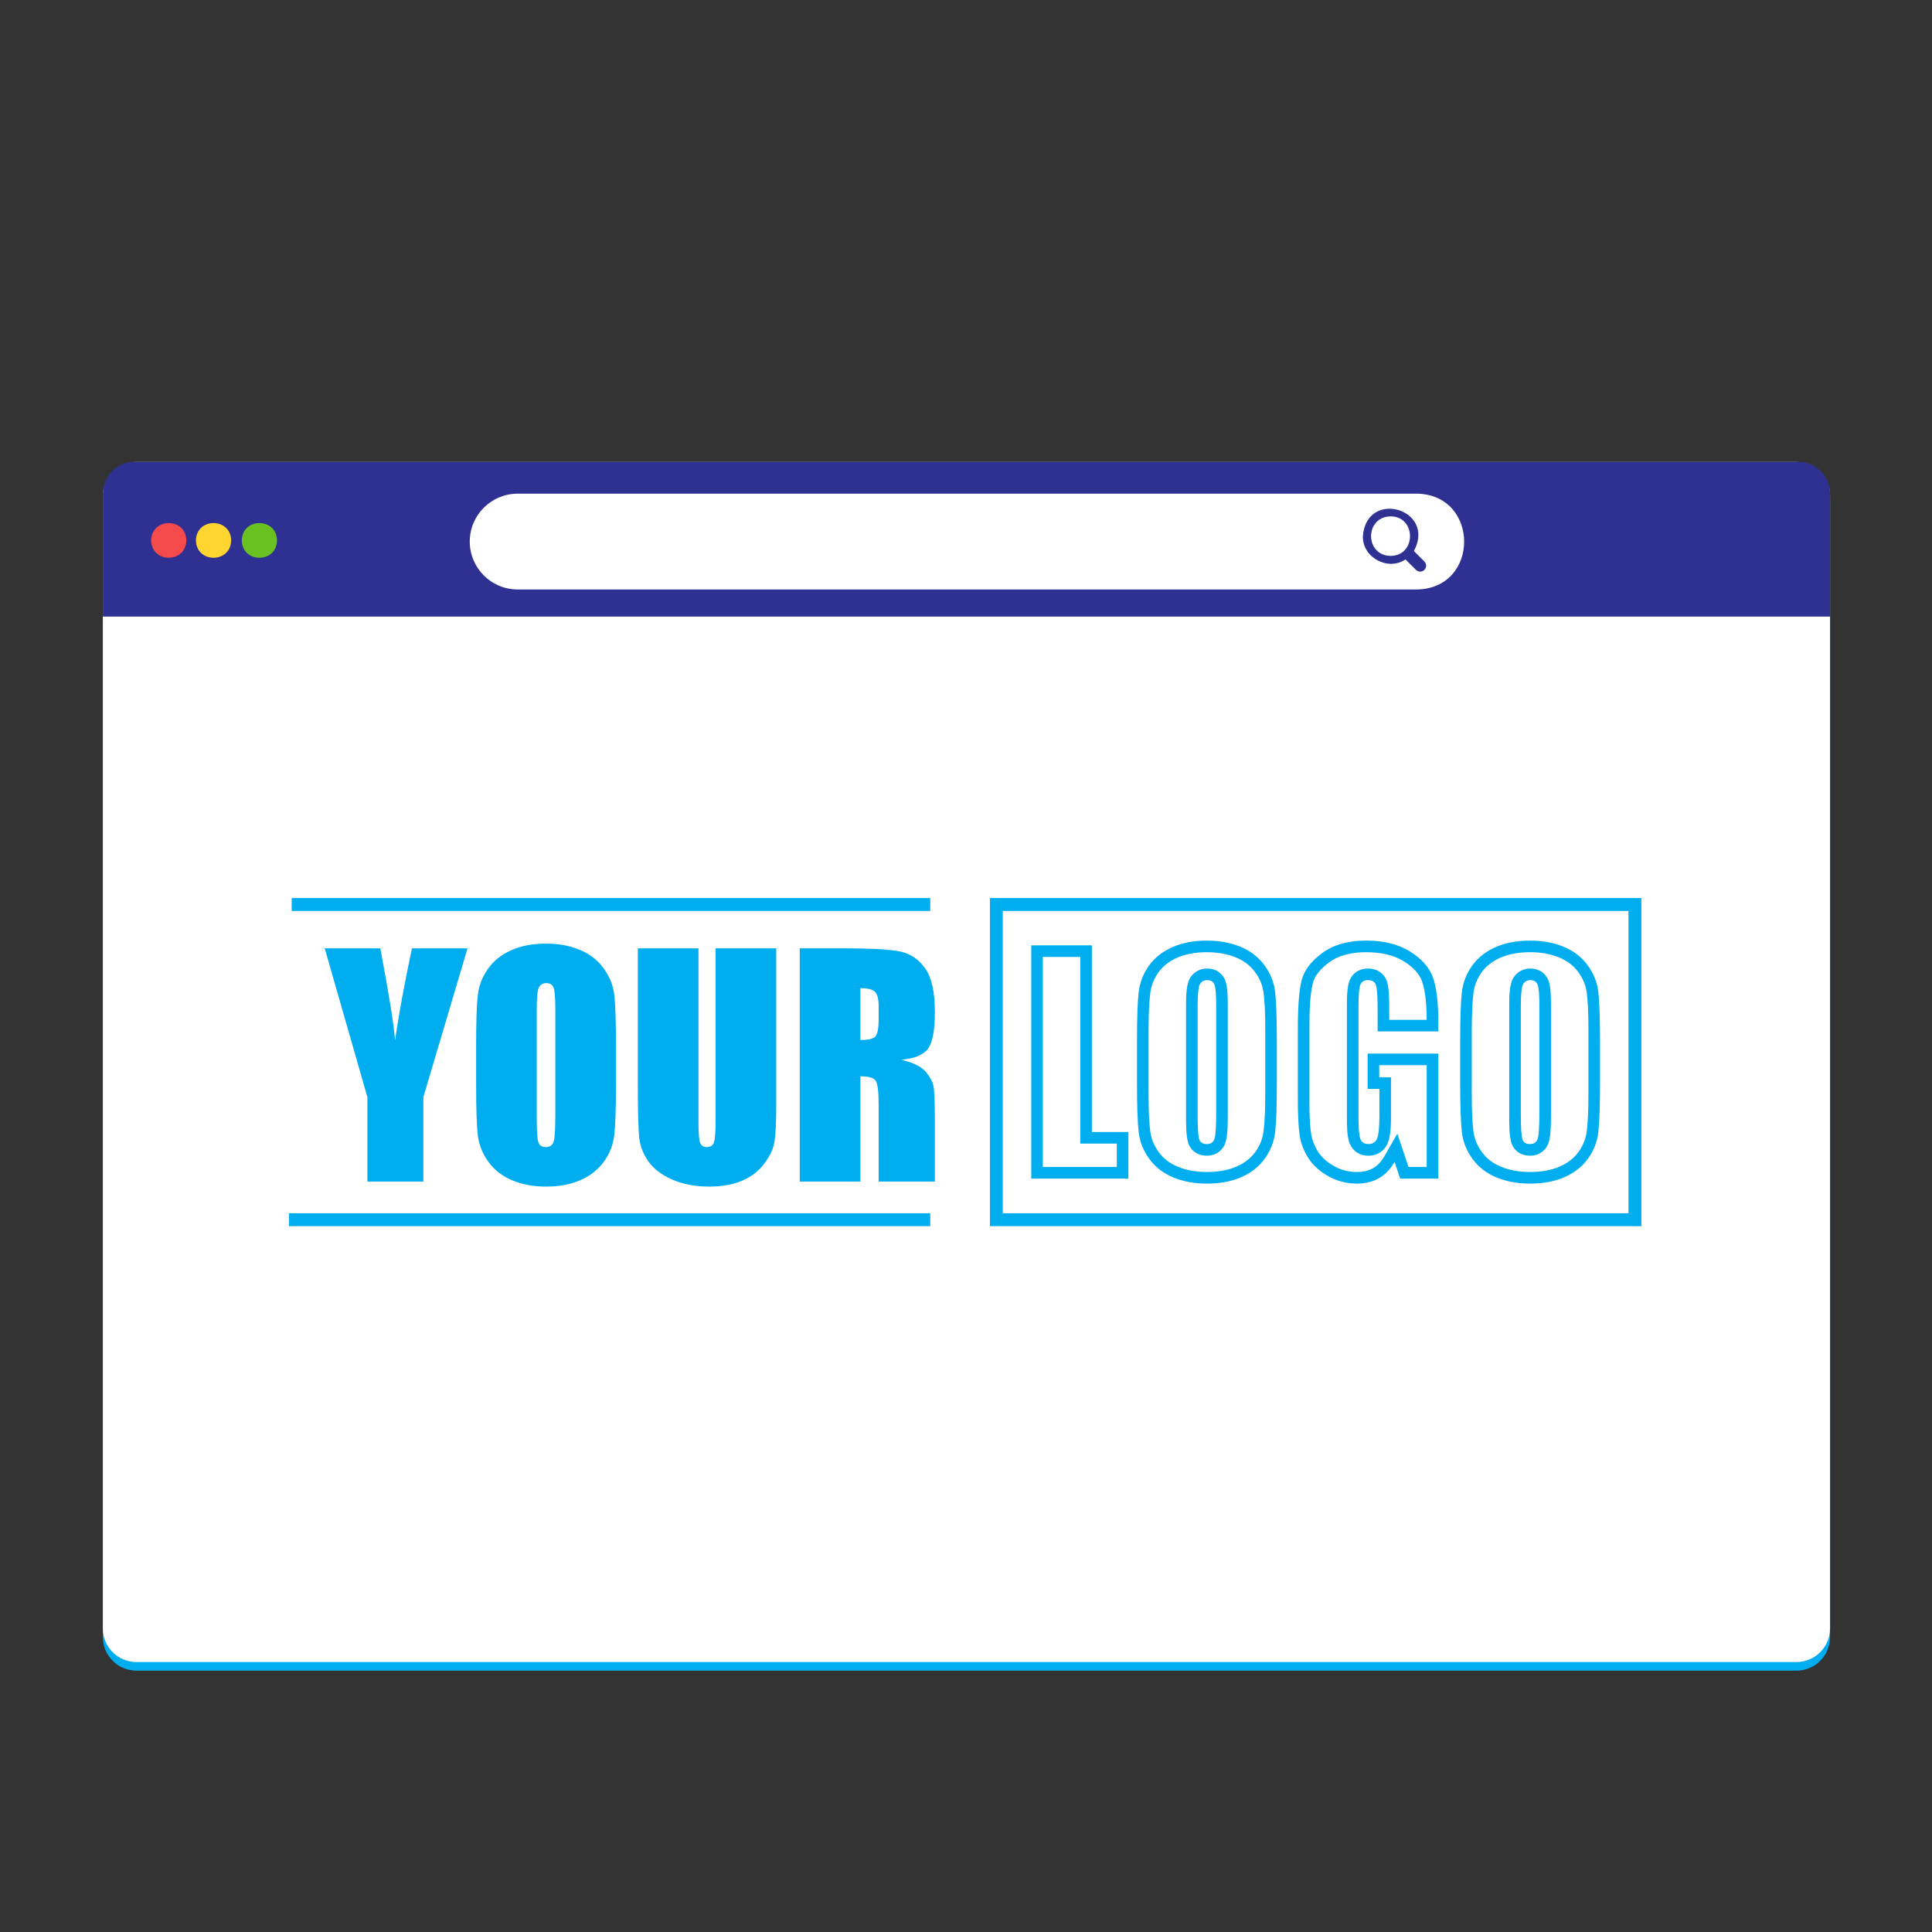
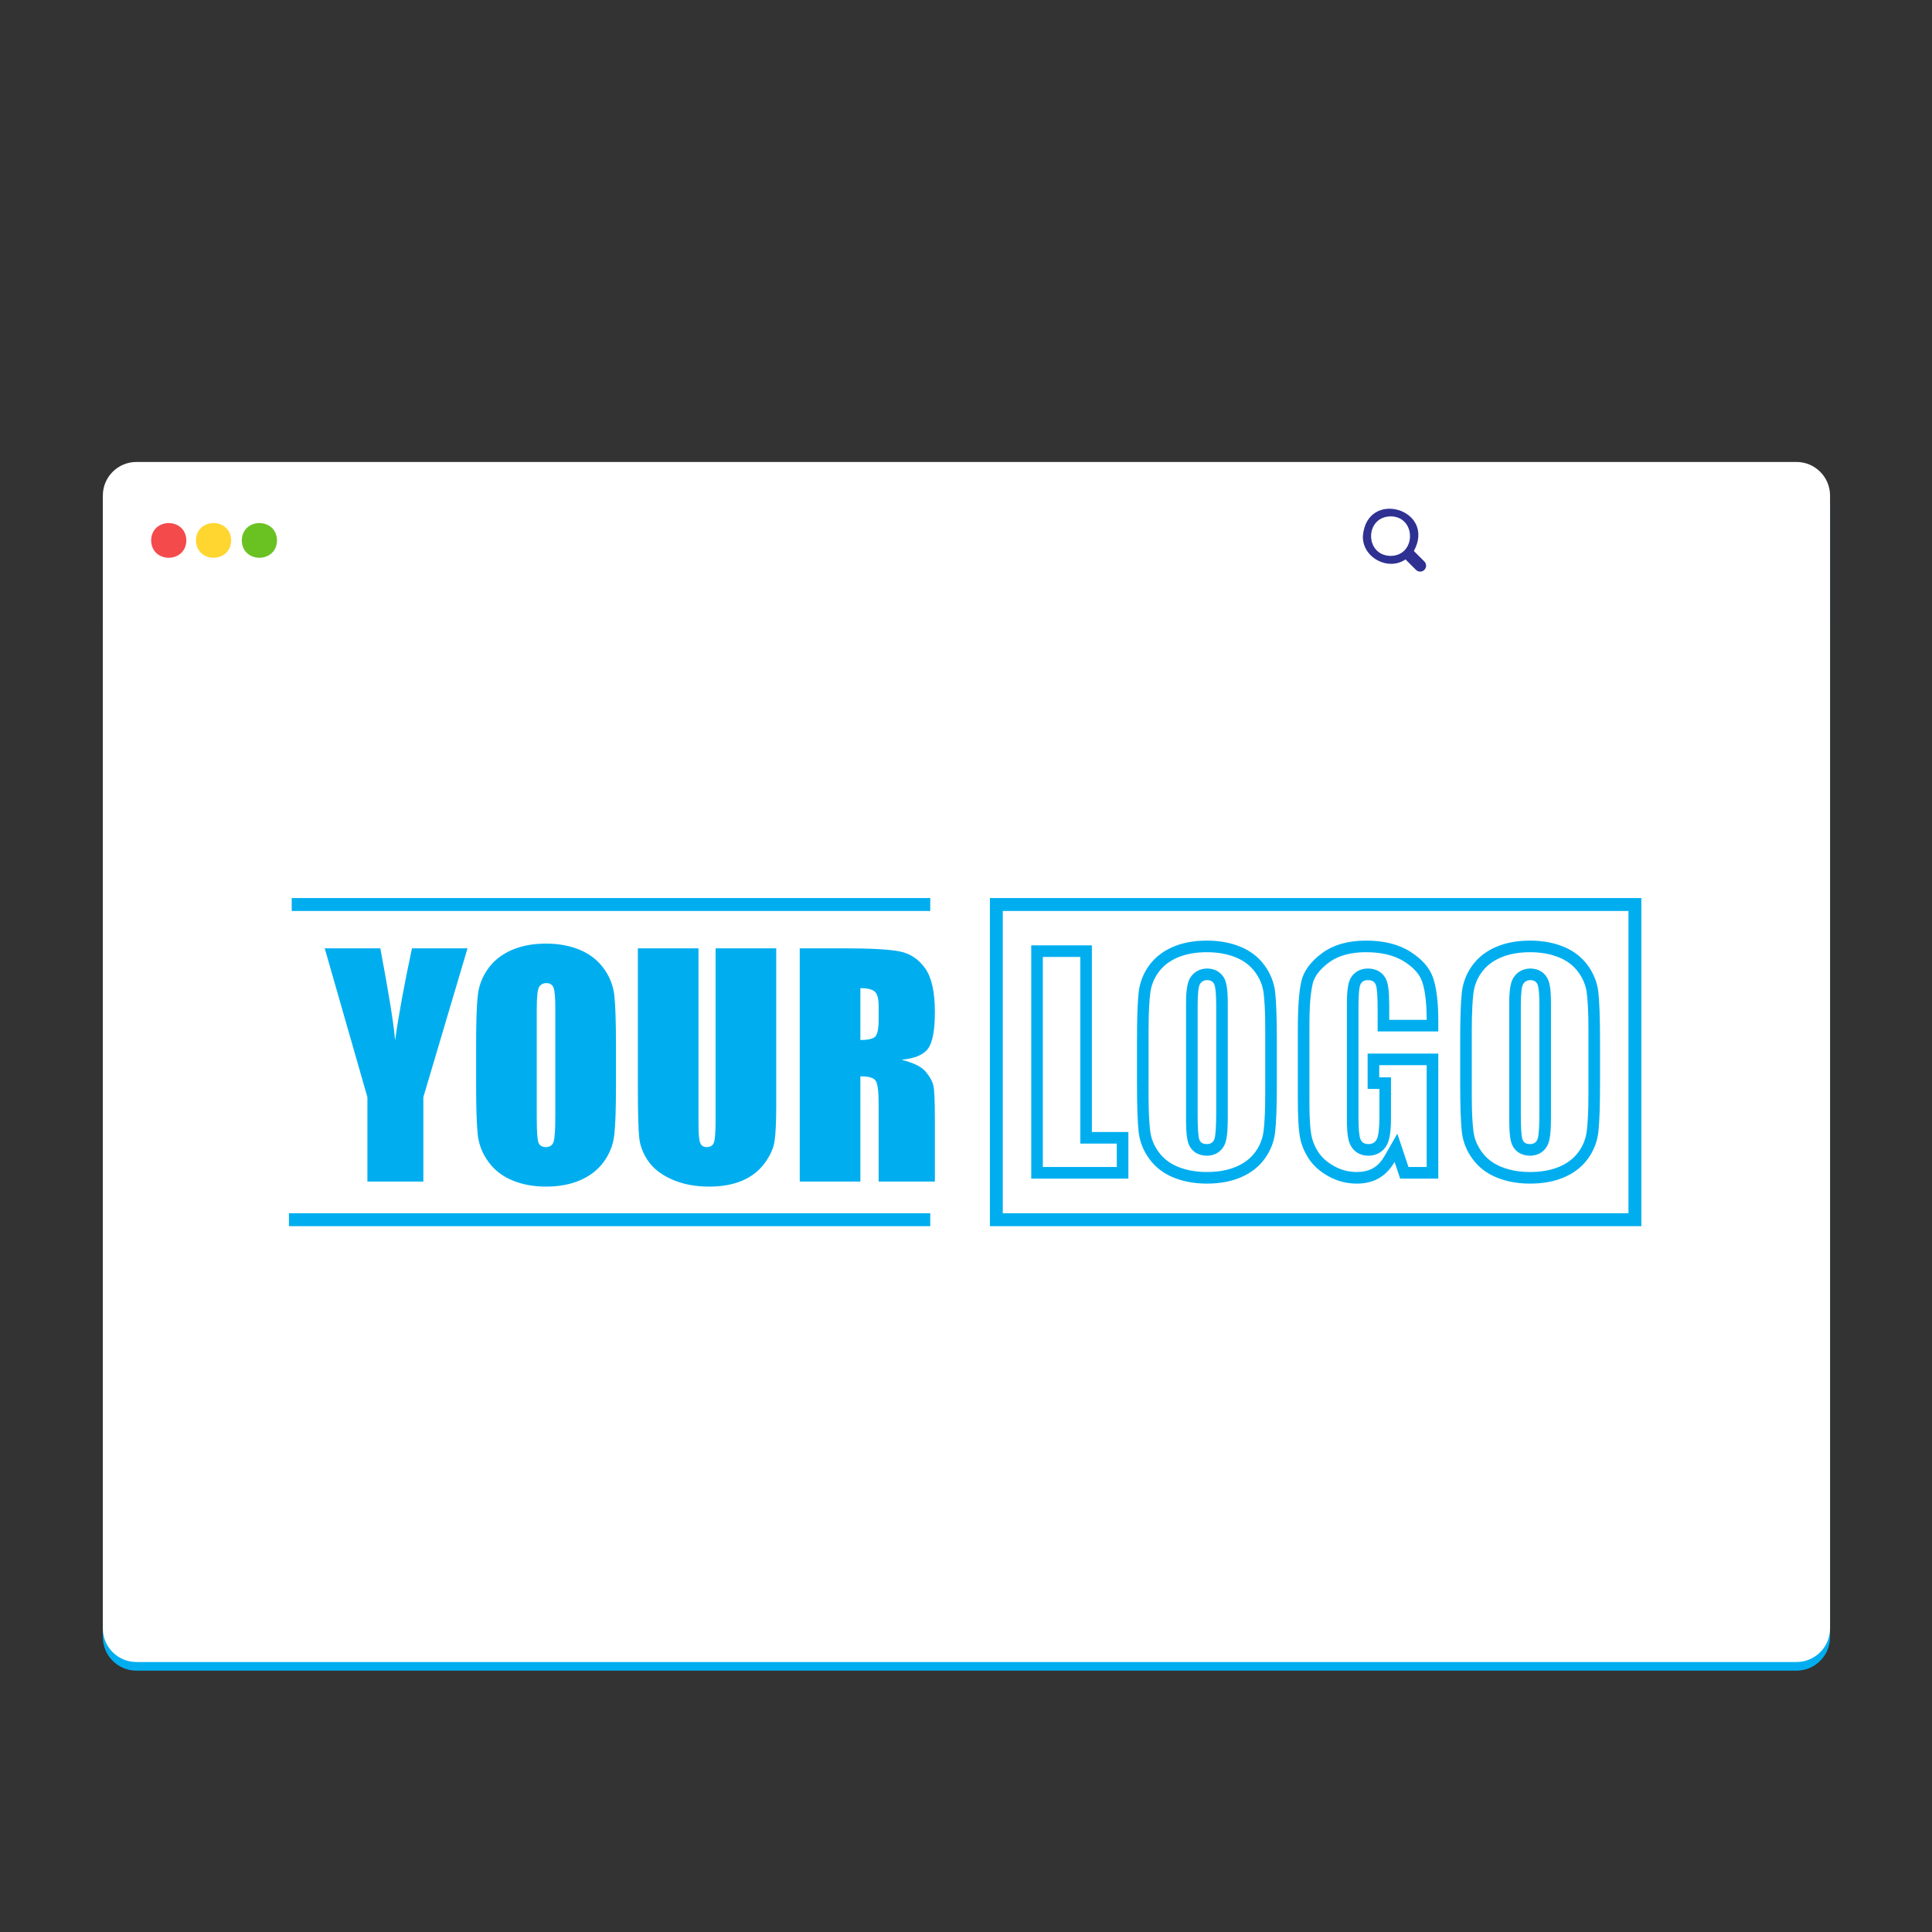
<svg xmlns="http://www.w3.org/2000/svg" width="500" zoomAndPan="magnify" viewBox="0 0 375 375" height="500" preserveAspectRatio="xMidYMid meet" version="1.0">
  <rect x="0" y="0" width="375" height="375" fill="#333333" stroke="none" />
  <defs>
    <clipPath id="2c72b0b5bb">
      <path d="M 19.961 91.176 L 355.211 91.176 L 355.211 324.426 L 19.961 324.426 Z M 19.961 91.176 " clip-rule="nonzero" />
    </clipPath>
    <clipPath id="712aeeeac0">
      <path d="M 19.961 91.176 L 355.211 91.176 L 355.211 122 L 19.961 122 Z M 19.961 91.176 " clip-rule="nonzero" />
    </clipPath>
    <clipPath id="ffa4a10d6a">
      <path d="M 19.961 89.5 L 355.211 89.5 L 355.211 322.75 L 19.961 322.75 Z M 19.961 89.5 " clip-rule="nonzero" />
    </clipPath>
    <clipPath id="2d286b9707">
-       <path d="M 19.961 89.5 L 355.211 89.5 L 355.211 120 L 19.961 120 Z M 19.961 89.5 " clip-rule="nonzero" />
-     </clipPath>
+       </clipPath>
    <clipPath id="0eae5eabc9">
      <path d="M 192 174.281 L 318.586 174.281 L 318.586 238 L 192 238 Z M 192 174.281 " clip-rule="nonzero" />
    </clipPath>
    <clipPath id="f9ba9a4cc5">
      <path d="M 56.086 174.281 L 181 174.281 L 181 238 L 56.086 238 Z M 56.086 174.281 " clip-rule="nonzero" />
    </clipPath>
  </defs>
  <g clip-path="url(#2c72b0b5bb)">
    <path fill="#00aeef" d="M 348.695 324.273 L 26.48 324.273 C 22.883 324.273 19.961 321.355 19.961 317.762 L 19.961 97.855 C 19.961 94.262 22.883 91.344 26.48 91.344 L 348.695 91.344 C 352.293 91.344 355.211 94.262 355.211 97.855 L 355.211 317.762 C 355.211 321.355 352.293 324.273 348.695 324.273 " fill-opacity="1" fill-rule="nonzero" />
  </g>
  <g clip-path="url(#712aeeeac0)">
    <path fill="#2e3192" d="M 19.961 121.359 L 19.961 97.453 C 19.961 94.07 22.707 91.328 26.09 91.328 L 349.082 91.328 C 352.469 91.328 355.211 94.07 355.211 97.453 L 355.211 121.359 " fill-opacity="1" fill-rule="nonzero" />
  </g>
  <path fill="#f44a4b" d="M 36.168 106.57 C 36.094 111.059 29.414 111.059 29.336 106.57 C 29.414 102.082 36.094 102.082 36.168 106.57 " fill-opacity="1" fill-rule="nonzero" />
  <path fill="#ffd62f" d="M 44.867 106.57 C 44.789 111.059 38.109 111.059 38.031 106.57 C 38.109 102.082 44.793 102.082 44.867 106.57 " fill-opacity="1" fill-rule="nonzero" />
  <path fill="#69c222" d="M 53.77 106.57 C 53.691 111.059 47.008 111.059 46.934 106.57 C 47.012 102.082 53.691 102.082 53.77 106.57 " fill-opacity="1" fill-rule="nonzero" />
-   <path fill="#00aeef" d="M 275.02 116.09 L 100.488 116.09 C 95.348 116.09 91.18 111.93 91.18 106.793 C 91.18 101.656 95.348 97.496 100.488 97.496 L 275.02 97.496 C 287.195 97.688 287.297 115.879 275.02 116.09 " fill-opacity="1" fill-rule="nonzero" />
+   <path fill="#00aeef" d="M 275.02 116.09 C 95.348 116.09 91.18 111.93 91.18 106.793 C 91.18 101.656 95.348 97.496 100.488 97.496 L 275.02 97.496 C 287.195 97.688 287.297 115.879 275.02 116.09 " fill-opacity="1" fill-rule="nonzero" />
  <path fill="#2e3192" d="M 269.914 101.898 C 264.863 101.988 264.867 109.488 269.914 109.574 C 274.938 109.555 274.934 101.922 269.914 101.898 Z M 276.469 112.289 C 276.016 112.738 275.289 112.738 274.84 112.289 L 272.805 110.258 C 269.414 112.574 264.414 109.887 264.535 105.738 C 265.254 96.5 278.828 100.488 274.434 108.629 L 276.469 110.66 C 276.918 111.109 276.918 111.84 276.469 112.289 " fill-opacity="1" fill-rule="nonzero" />
  <g clip-path="url(#ffa4a10d6a)">
    <path fill="#ffffff" d="M 348.695 322.598 L 26.48 322.598 C 22.883 322.598 19.961 319.684 19.961 316.086 L 19.961 96.18 C 19.961 92.586 22.883 89.668 26.48 89.668 L 348.695 89.668 C 352.293 89.668 355.211 92.586 355.211 96.18 L 355.211 316.086 C 355.211 319.684 352.293 322.598 348.695 322.598 " fill-opacity="1" fill-rule="nonzero" />
  </g>
  <g clip-path="url(#2d286b9707)">
    <path fill="#2e3192" d="M 19.961 119.684 L 19.961 95.777 C 19.961 92.395 22.707 89.652 26.09 89.652 L 349.082 89.652 C 352.469 89.652 355.211 92.395 355.211 95.777 L 355.211 119.684 " fill-opacity="1" fill-rule="nonzero" />
  </g>
  <path fill="#f44a4b" d="M 36.168 104.895 C 36.094 109.383 29.414 109.383 29.336 104.895 C 29.414 100.406 36.094 100.406 36.168 104.895 " fill-opacity="1" fill-rule="nonzero" />
  <path fill="#ffd62f" d="M 44.867 104.895 C 44.789 109.383 38.109 109.383 38.031 104.895 C 38.109 100.406 44.793 100.406 44.867 104.895 " fill-opacity="1" fill-rule="nonzero" />
  <path fill="#69c222" d="M 53.77 104.895 C 53.691 109.383 47.008 109.383 46.934 104.895 C 47.012 100.406 53.691 100.406 53.77 104.895 " fill-opacity="1" fill-rule="nonzero" />
  <path fill="#ffffff" d="M 275.02 114.418 L 100.488 114.418 C 95.348 114.418 91.18 110.254 91.18 105.117 C 91.18 99.98 95.348 95.82 100.488 95.82 L 275.02 95.82 C 287.195 96.012 287.297 114.203 275.02 114.418 " fill-opacity="1" fill-rule="nonzero" />
  <path fill="#2e3192" d="M 269.914 100.227 C 264.863 100.312 264.867 107.816 269.914 107.898 C 274.938 107.879 274.934 100.246 269.914 100.227 Z M 276.469 110.613 C 276.016 111.062 275.289 111.062 274.84 110.613 L 272.805 108.582 C 269.414 110.902 264.414 108.211 264.535 104.062 C 265.254 94.824 278.828 98.812 274.434 106.953 L 276.469 108.984 C 276.918 109.434 276.918 110.164 276.469 110.613 " fill-opacity="1" fill-rule="nonzero" />
  <path fill="#00aeef" d="M 90.746 184.066 L 82.172 212.957 L 82.172 229.344 L 71.312 229.344 L 71.312 212.957 L 63.027 184.066 L 73.82 184.066 C 75.488 192.93 76.449 198.883 76.688 201.938 C 77.363 197.109 78.449 191.156 79.965 184.066 Z M 119.559 210.609 C 119.559 215.16 119.453 218.375 119.234 220.262 C 119.027 222.16 118.359 223.887 117.234 225.453 C 116.109 227.016 114.586 228.219 112.672 229.059 C 110.758 229.898 108.527 230.32 105.984 230.32 C 103.566 230.32 101.402 229.918 99.48 229.125 C 97.555 228.332 96.004 227.152 94.844 225.566 C 93.672 223.984 92.977 222.258 92.746 220.398 C 92.527 218.527 92.414 215.266 92.414 210.609 L 92.414 202.863 C 92.414 198.309 92.516 195.098 92.738 193.207 C 92.945 191.309 93.613 189.582 94.738 188.016 C 95.859 186.453 97.387 185.25 99.301 184.41 C 101.215 183.57 103.441 183.152 105.984 183.152 C 108.406 183.152 110.566 183.551 112.492 184.344 C 114.414 185.137 115.969 186.32 117.129 187.902 C 118.301 189.484 118.996 191.211 119.227 193.074 C 119.445 194.945 119.559 198.207 119.559 202.863 Z M 107.785 195.734 C 107.785 193.637 107.672 192.289 107.441 191.699 C 107.215 191.117 106.746 190.82 106.043 190.82 C 105.441 190.82 104.984 191.059 104.66 191.535 C 104.348 192.004 104.184 193.406 104.184 195.734 L 104.184 216.867 C 104.184 219.492 104.289 221.113 104.5 221.723 C 104.707 222.344 105.195 222.648 105.957 222.648 C 106.738 222.648 107.242 222.293 107.461 221.59 C 107.68 220.883 107.785 219.195 107.785 216.531 Z M 150.668 184.066 L 150.668 214.34 C 150.668 217.773 150.551 220.188 150.332 221.57 C 150.105 222.965 149.449 224.395 148.352 225.855 C 147.258 227.324 145.809 228.43 144.02 229.184 C 142.219 229.938 140.105 230.32 137.664 230.32 C 134.969 230.32 132.59 229.871 130.531 228.973 C 128.465 228.078 126.922 226.914 125.902 225.48 C 124.875 224.039 124.273 222.523 124.082 220.93 C 123.902 219.34 123.809 215.98 123.809 210.875 L 123.809 184.066 L 135.578 184.066 L 135.578 218.031 C 135.578 220.008 135.684 221.273 135.895 221.816 C 136.102 222.371 136.531 222.648 137.172 222.648 C 137.895 222.648 138.371 222.344 138.578 221.742 C 138.789 221.133 138.895 219.699 138.895 217.449 L 138.895 184.066 Z M 155.23 184.066 L 163.543 184.066 C 169.086 184.066 172.84 184.277 174.801 184.707 C 176.766 185.137 178.363 186.234 179.602 187.996 C 180.84 189.754 181.461 192.566 181.461 196.422 C 181.461 199.941 181.023 202.309 180.145 203.52 C 179.277 204.73 177.555 205.457 174.984 205.695 C 177.309 206.277 178.879 207.051 179.68 208.023 C 180.48 208.988 180.977 209.883 181.164 210.695 C 181.363 211.504 181.461 213.738 181.461 217.391 L 181.461 229.344 L 170.543 229.344 L 170.543 214.281 C 170.543 211.859 170.355 210.359 169.973 209.777 C 169.602 209.195 168.613 208.91 167 208.91 L 167 229.344 L 155.23 229.344 Z M 167 191.797 L 167 201.867 C 168.316 201.867 169.23 201.688 169.754 201.324 C 170.277 200.965 170.547 199.781 170.547 197.785 L 170.547 195.297 C 170.547 193.855 170.289 192.91 169.781 192.461 C 169.277 192.016 168.344 191.797 167 191.797 Z M 167 191.797 " fill-opacity="1" fill-rule="nonzero" />
  <path fill="#00aeef" d="M 211.934 183.488 L 211.934 219.719 L 219.02 219.719 L 219.02 228.766 L 200.164 228.766 L 200.164 183.488 Z M 209.684 185.742 L 202.414 185.742 L 202.414 226.512 L 216.77 226.512 L 216.77 221.973 L 209.684 221.973 Z M 245.582 210.027 L 245.582 202.281 C 245.582 199.234 245.629 195.781 245.266 192.762 C 245.086 191.242 244.5 189.887 243.594 188.66 C 242.641 187.367 241.395 186.457 239.914 185.848 C 238.117 185.109 236.195 184.824 234.262 184.824 C 232.297 184.824 230.289 185.102 228.477 185.895 C 227.02 186.535 225.773 187.453 224.84 188.754 C 223.945 189.996 223.422 191.359 223.25 192.883 C 222.91 195.891 222.938 199.254 222.938 202.281 L 222.938 210.027 C 222.938 213.07 222.895 216.527 223.258 219.547 C 223.438 221.066 224.023 222.422 224.93 223.648 C 225.879 224.941 227.129 225.852 228.613 226.461 C 230.406 227.199 232.328 227.484 234.262 227.484 C 236.227 227.484 238.234 227.207 240.043 226.414 C 241.504 225.773 242.75 224.855 243.684 223.555 C 244.578 222.312 245.102 220.949 245.273 219.43 C 245.613 216.418 245.582 213.059 245.582 210.027 Z M 238.312 195.152 L 238.312 215.953 C 238.312 217.52 238.348 220.191 237.887 221.68 C 237.363 223.355 235.973 224.32 234.234 224.32 C 232.578 224.32 231.188 223.469 230.645 221.871 C 230.172 220.48 230.211 217.762 230.211 216.285 L 230.211 195.152 C 230.211 193.637 230.199 190.988 231.074 189.695 C 231.82 188.586 232.984 187.988 234.316 187.988 C 235.898 187.988 237.23 188.805 237.816 190.297 C 238.312 191.578 238.312 193.781 238.312 195.152 Z M 276.918 197.949 C 276.91 195.625 276.777 192.648 276.02 190.492 C 275.426 188.797 273.992 187.539 272.508 186.609 C 270.328 185.242 267.684 184.824 265.152 184.824 C 262.625 184.824 260.016 185.289 257.945 186.824 C 256.574 187.844 255.203 189.207 254.797 190.926 C 254.172 193.547 254.16 197.133 254.16 199.82 L 254.16 213.273 C 254.16 215.422 254.164 217.824 254.473 219.953 C 254.656 221.242 255.133 222.43 255.824 223.527 C 256.586 224.738 257.688 225.637 258.926 226.332 C 260.309 227.105 261.773 227.484 263.359 227.484 C 264.461 227.484 265.57 227.293 266.535 226.73 C 267.484 226.18 268.188 225.352 268.73 224.402 L 271.223 220.039 L 273.387 226.512 L 276.918 226.512 L 276.918 206.75 L 267.707 206.75 L 267.707 209.109 L 269.992 209.109 L 269.992 216.727 C 269.992 218.238 269.953 220.434 269.371 221.844 C 268.711 223.441 267.305 224.324 265.586 224.324 C 263.953 224.324 262.594 223.48 261.977 221.945 C 261.449 220.637 261.434 218.504 261.434 217.098 L 261.434 195.383 C 261.434 193.961 261.422 191.438 262.02 190.137 C 262.668 188.73 263.98 187.988 265.512 187.988 C 267.219 187.988 268.652 188.855 269.207 190.508 C 269.684 191.926 269.648 194.59 269.648 196.09 L 269.648 197.949 Z M 308.316 210.027 L 308.316 202.281 C 308.316 199.234 308.359 195.781 307.996 192.762 C 307.816 191.242 307.23 189.887 306.328 188.66 C 305.375 187.367 304.125 186.457 302.645 185.848 C 300.848 185.109 298.926 184.824 296.992 184.824 C 295.027 184.824 293.02 185.102 291.207 185.895 C 289.75 186.535 288.504 187.453 287.57 188.754 C 286.676 189.996 286.152 191.359 285.98 192.883 C 285.641 195.891 285.672 199.254 285.672 202.281 L 285.672 210.027 C 285.672 213.07 285.625 216.527 285.988 219.547 C 286.168 221.066 286.754 222.422 287.66 223.648 C 288.613 224.941 289.859 225.852 291.344 226.461 C 293.137 227.199 295.062 227.484 296.992 227.484 C 298.957 227.484 300.965 227.207 302.777 226.414 C 304.234 225.773 305.48 224.855 306.414 223.555 C 307.309 222.312 307.832 220.949 308.004 219.43 C 308.348 216.418 308.316 213.059 308.316 210.027 Z M 301.043 195.152 L 301.043 215.953 C 301.043 217.52 301.078 220.191 300.617 221.68 C 300.098 223.355 298.703 224.32 296.965 224.32 C 295.309 224.32 293.922 223.469 293.375 221.871 C 292.902 220.48 292.941 217.762 292.941 216.285 L 292.941 195.152 C 292.941 193.637 292.93 190.988 293.805 189.695 C 294.555 188.586 295.715 187.988 297.051 187.988 C 298.629 187.988 299.961 188.805 300.547 190.297 C 301.047 191.578 301.043 193.781 301.043 195.152 Z M 247.836 210.027 C 247.836 214.578 247.73 217.793 247.512 219.684 C 247.301 221.582 246.633 223.309 245.508 224.871 C 244.387 226.438 242.863 227.637 240.949 228.477 C 239.035 229.316 236.805 229.738 234.262 229.738 C 231.844 229.738 229.68 229.336 227.754 228.547 C 225.832 227.754 224.281 226.57 223.117 224.988 C 221.945 223.402 221.25 221.676 221.023 219.816 C 220.801 217.945 220.688 214.684 220.688 210.027 L 220.688 202.281 C 220.688 197.73 220.793 194.516 221.012 192.625 C 221.223 190.727 221.891 189 223.012 187.438 C 224.137 185.871 225.66 184.668 227.574 183.832 C 229.488 182.992 231.719 182.57 234.262 182.57 C 236.68 182.57 238.844 182.973 240.766 183.762 C 242.691 184.555 244.242 185.738 245.406 187.32 C 246.578 188.906 247.273 190.633 247.5 192.492 C 247.719 194.363 247.836 197.625 247.836 202.281 Z M 236.062 195.152 C 236.062 193.055 235.949 191.711 235.719 191.121 C 235.488 190.539 235.023 190.242 234.316 190.242 C 233.719 190.242 233.262 190.48 232.938 190.957 C 232.621 191.426 232.461 192.828 232.461 195.152 L 232.461 216.285 C 232.461 218.91 232.566 220.531 232.773 221.145 C 232.984 221.762 233.469 222.066 234.234 222.066 C 235.012 222.066 235.52 221.715 235.738 221.008 C 235.957 220.305 236.062 218.613 236.062 215.953 Z M 279.172 200.203 L 267.398 200.203 L 267.398 196.09 C 267.398 193.496 267.293 191.871 267.074 191.227 C 266.855 190.566 266.332 190.242 265.512 190.242 C 264.809 190.242 264.32 190.52 264.062 191.082 C 263.809 191.633 263.684 193.074 263.684 195.383 L 263.684 217.098 C 263.684 219.121 263.809 220.465 264.062 221.105 C 264.32 221.742 264.828 222.066 265.59 222.066 C 266.426 222.066 266.988 221.707 267.293 220.98 C 267.59 220.254 267.742 218.832 267.742 216.727 L 267.742 211.363 L 265.457 211.363 L 265.457 204.496 L 279.172 204.496 L 279.172 228.766 L 271.77 228.766 L 270.684 225.52 C 269.883 226.922 268.875 227.973 267.664 228.68 C 266.445 229.387 265.008 229.738 263.359 229.738 C 261.387 229.738 259.551 229.262 257.824 228.297 C 256.109 227.336 254.809 226.152 253.922 224.73 C 253.023 223.316 252.473 221.828 252.246 220.273 C 252.023 218.719 251.91 216.383 251.91 213.273 L 251.91 199.82 C 251.91 195.496 252.141 192.359 252.605 190.402 C 253.074 188.438 254.406 186.645 256.605 185.012 C 258.809 183.383 261.652 182.57 265.152 182.57 C 268.59 182.57 271.438 183.277 273.703 184.699 C 275.969 186.121 277.457 187.801 278.145 189.746 C 278.828 191.699 279.172 194.523 279.172 198.246 Z M 310.566 210.027 C 310.566 214.578 310.461 217.793 310.242 219.684 C 310.031 221.582 309.363 223.309 308.242 224.871 C 307.117 226.438 305.594 227.637 303.68 228.477 C 301.766 229.316 299.535 229.738 296.992 229.738 C 294.574 229.738 292.41 229.336 290.488 228.547 C 288.562 227.754 287.012 226.57 285.848 224.988 C 284.676 223.402 283.98 221.676 283.754 219.816 C 283.535 217.945 283.418 214.684 283.418 210.027 L 283.418 202.281 C 283.418 197.73 283.523 194.516 283.742 192.625 C 283.953 190.727 284.621 189 285.742 187.438 C 286.867 185.871 288.391 184.668 290.305 183.832 C 292.219 182.992 294.449 182.57 296.992 182.57 C 299.41 182.57 301.574 182.973 303.5 183.762 C 305.422 184.555 306.973 185.738 308.137 187.32 C 309.309 188.906 310.004 190.633 310.23 192.492 C 310.449 194.363 310.566 197.625 310.566 202.281 Z M 298.793 195.152 C 298.793 193.055 298.68 191.711 298.449 191.121 C 298.223 190.539 297.754 190.242 297.051 190.242 C 296.449 190.242 295.992 190.48 295.668 190.957 C 295.355 191.426 295.191 192.828 295.191 195.152 L 295.191 216.285 C 295.191 218.91 295.297 220.531 295.508 221.145 C 295.715 221.762 296.203 222.066 296.965 222.066 C 297.746 222.066 298.25 221.715 298.469 221.008 C 298.688 220.305 298.793 218.613 298.793 215.953 Z M 298.793 195.152 " fill-opacity="1" fill-rule="nonzero" />
  <g clip-path="url(#0eae5eabc9)">
    <path fill="#00aeef" d="M 192.141 174.312 L 318.586 174.312 L 318.586 237.996 L 192.141 237.996 Z M 194.641 176.816 L 316.086 176.816 L 316.086 235.488 L 194.641 235.488 Z M 194.641 176.816 " fill-opacity="1" fill-rule="evenodd" />
  </g>
  <g clip-path="url(#f9ba9a4cc5)">
    <path fill="#00aeef" d="M 56.621 174.312 L 180.562 174.312 L 180.562 176.816 L 56.621 176.816 Z M 56.086 235.492 L 180.562 235.492 L 180.562 237.996 L 56.086 237.996 Z M 56.086 235.492 " fill-opacity="1" fill-rule="evenodd" />
  </g>
</svg>